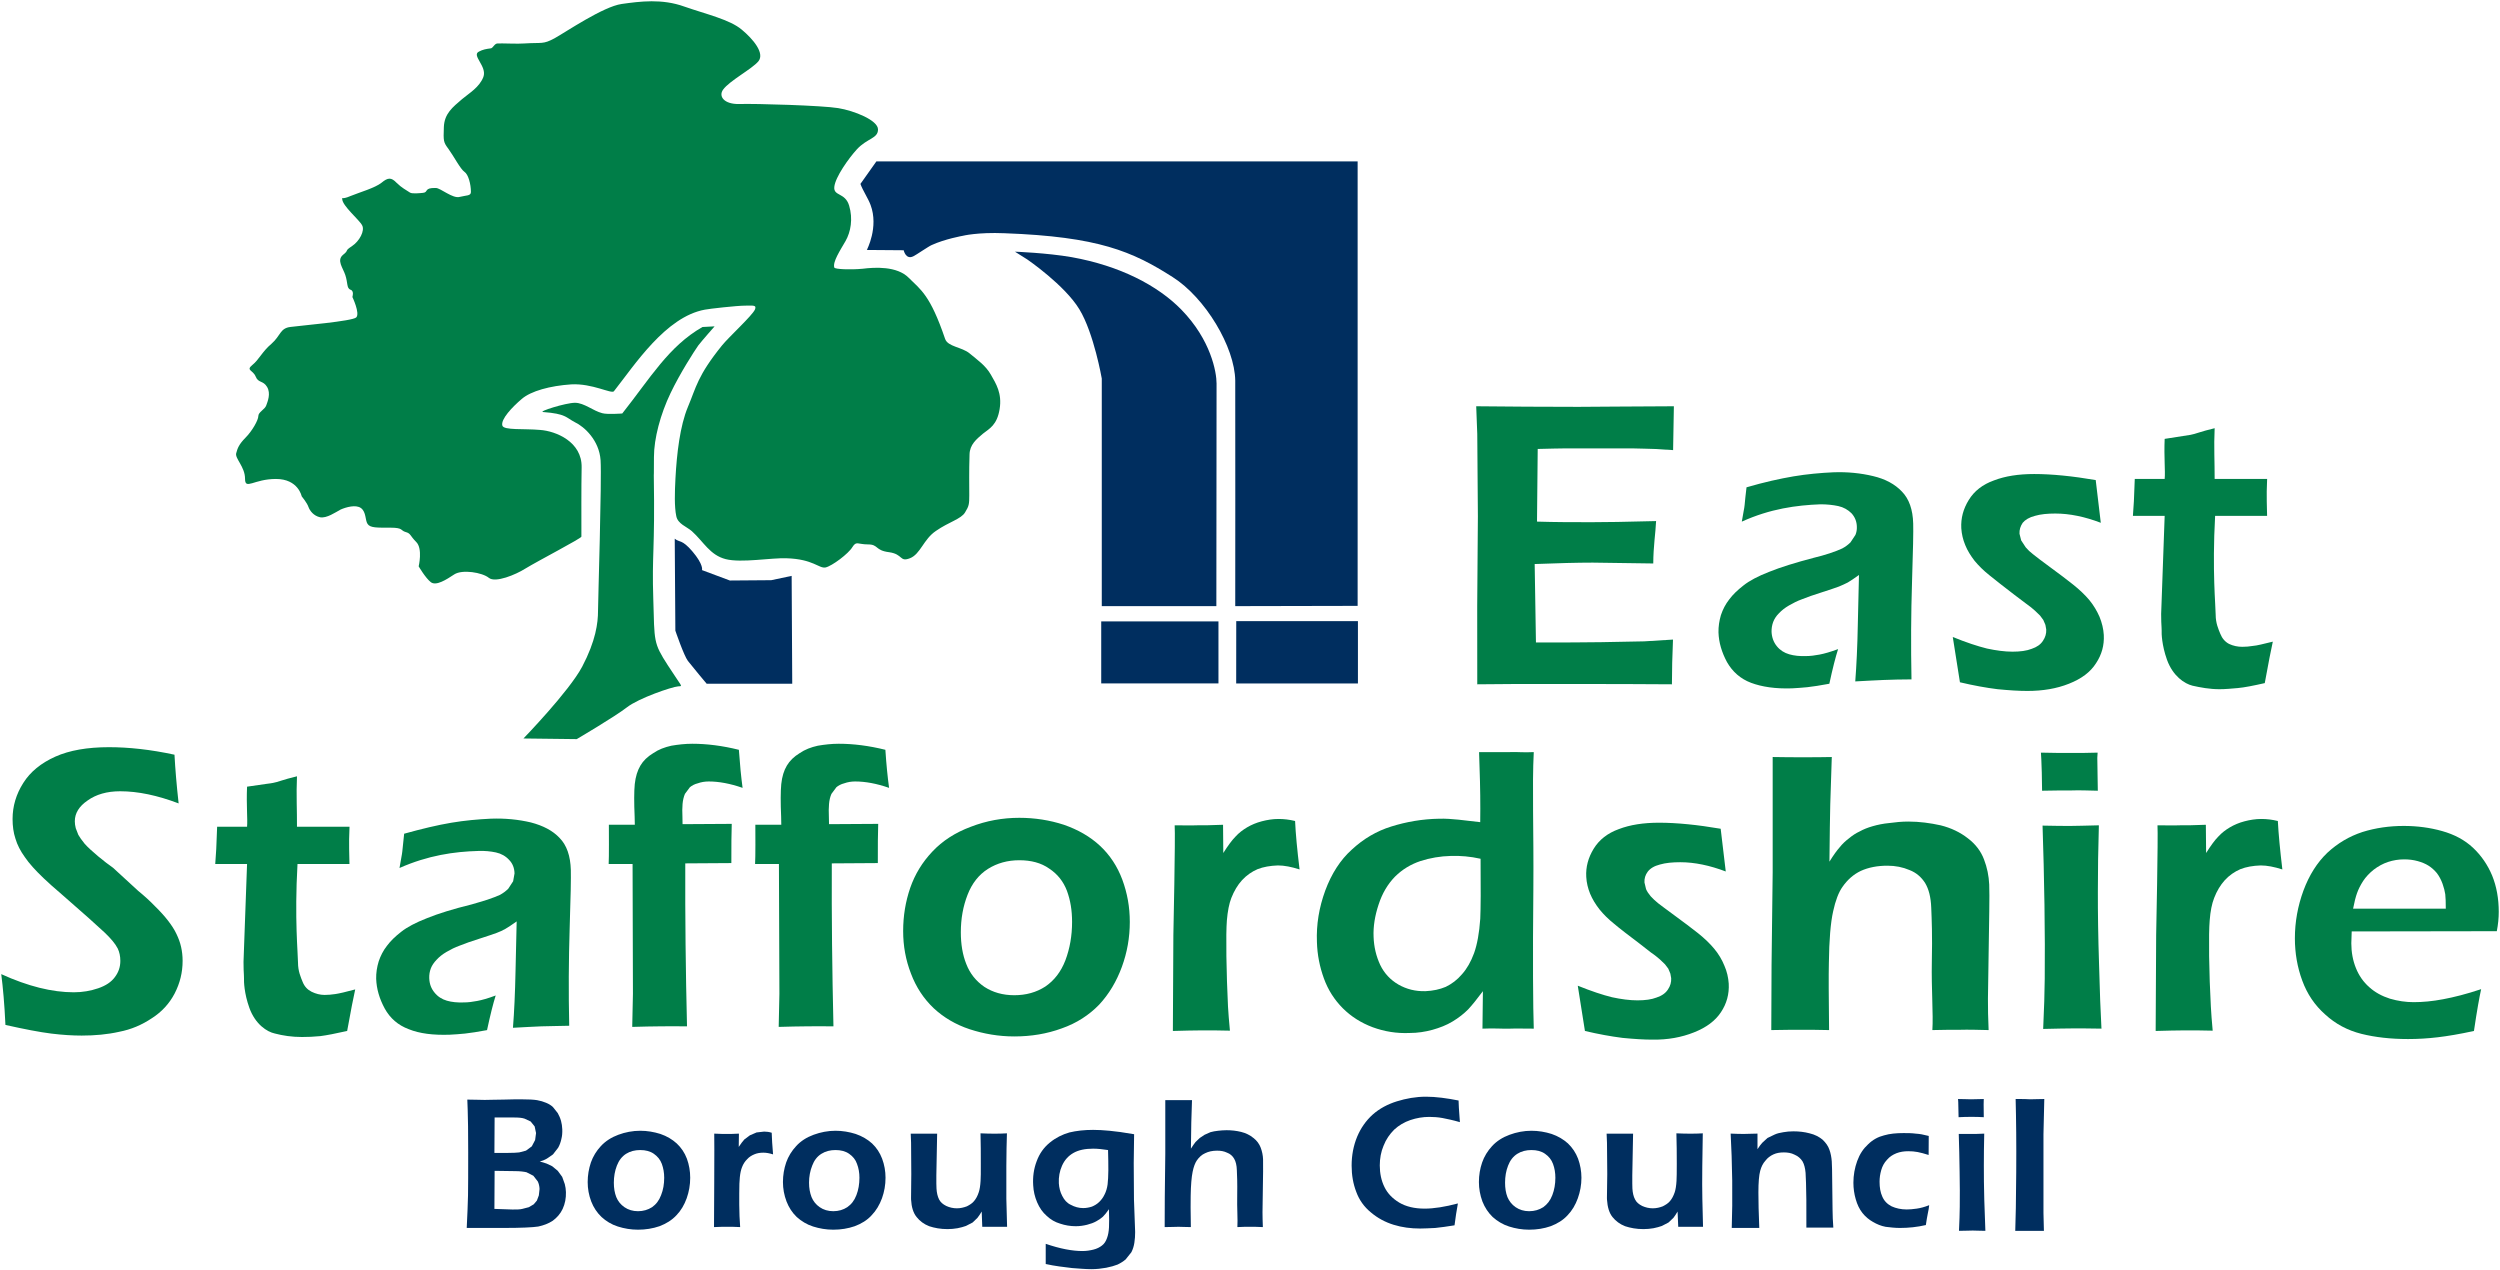
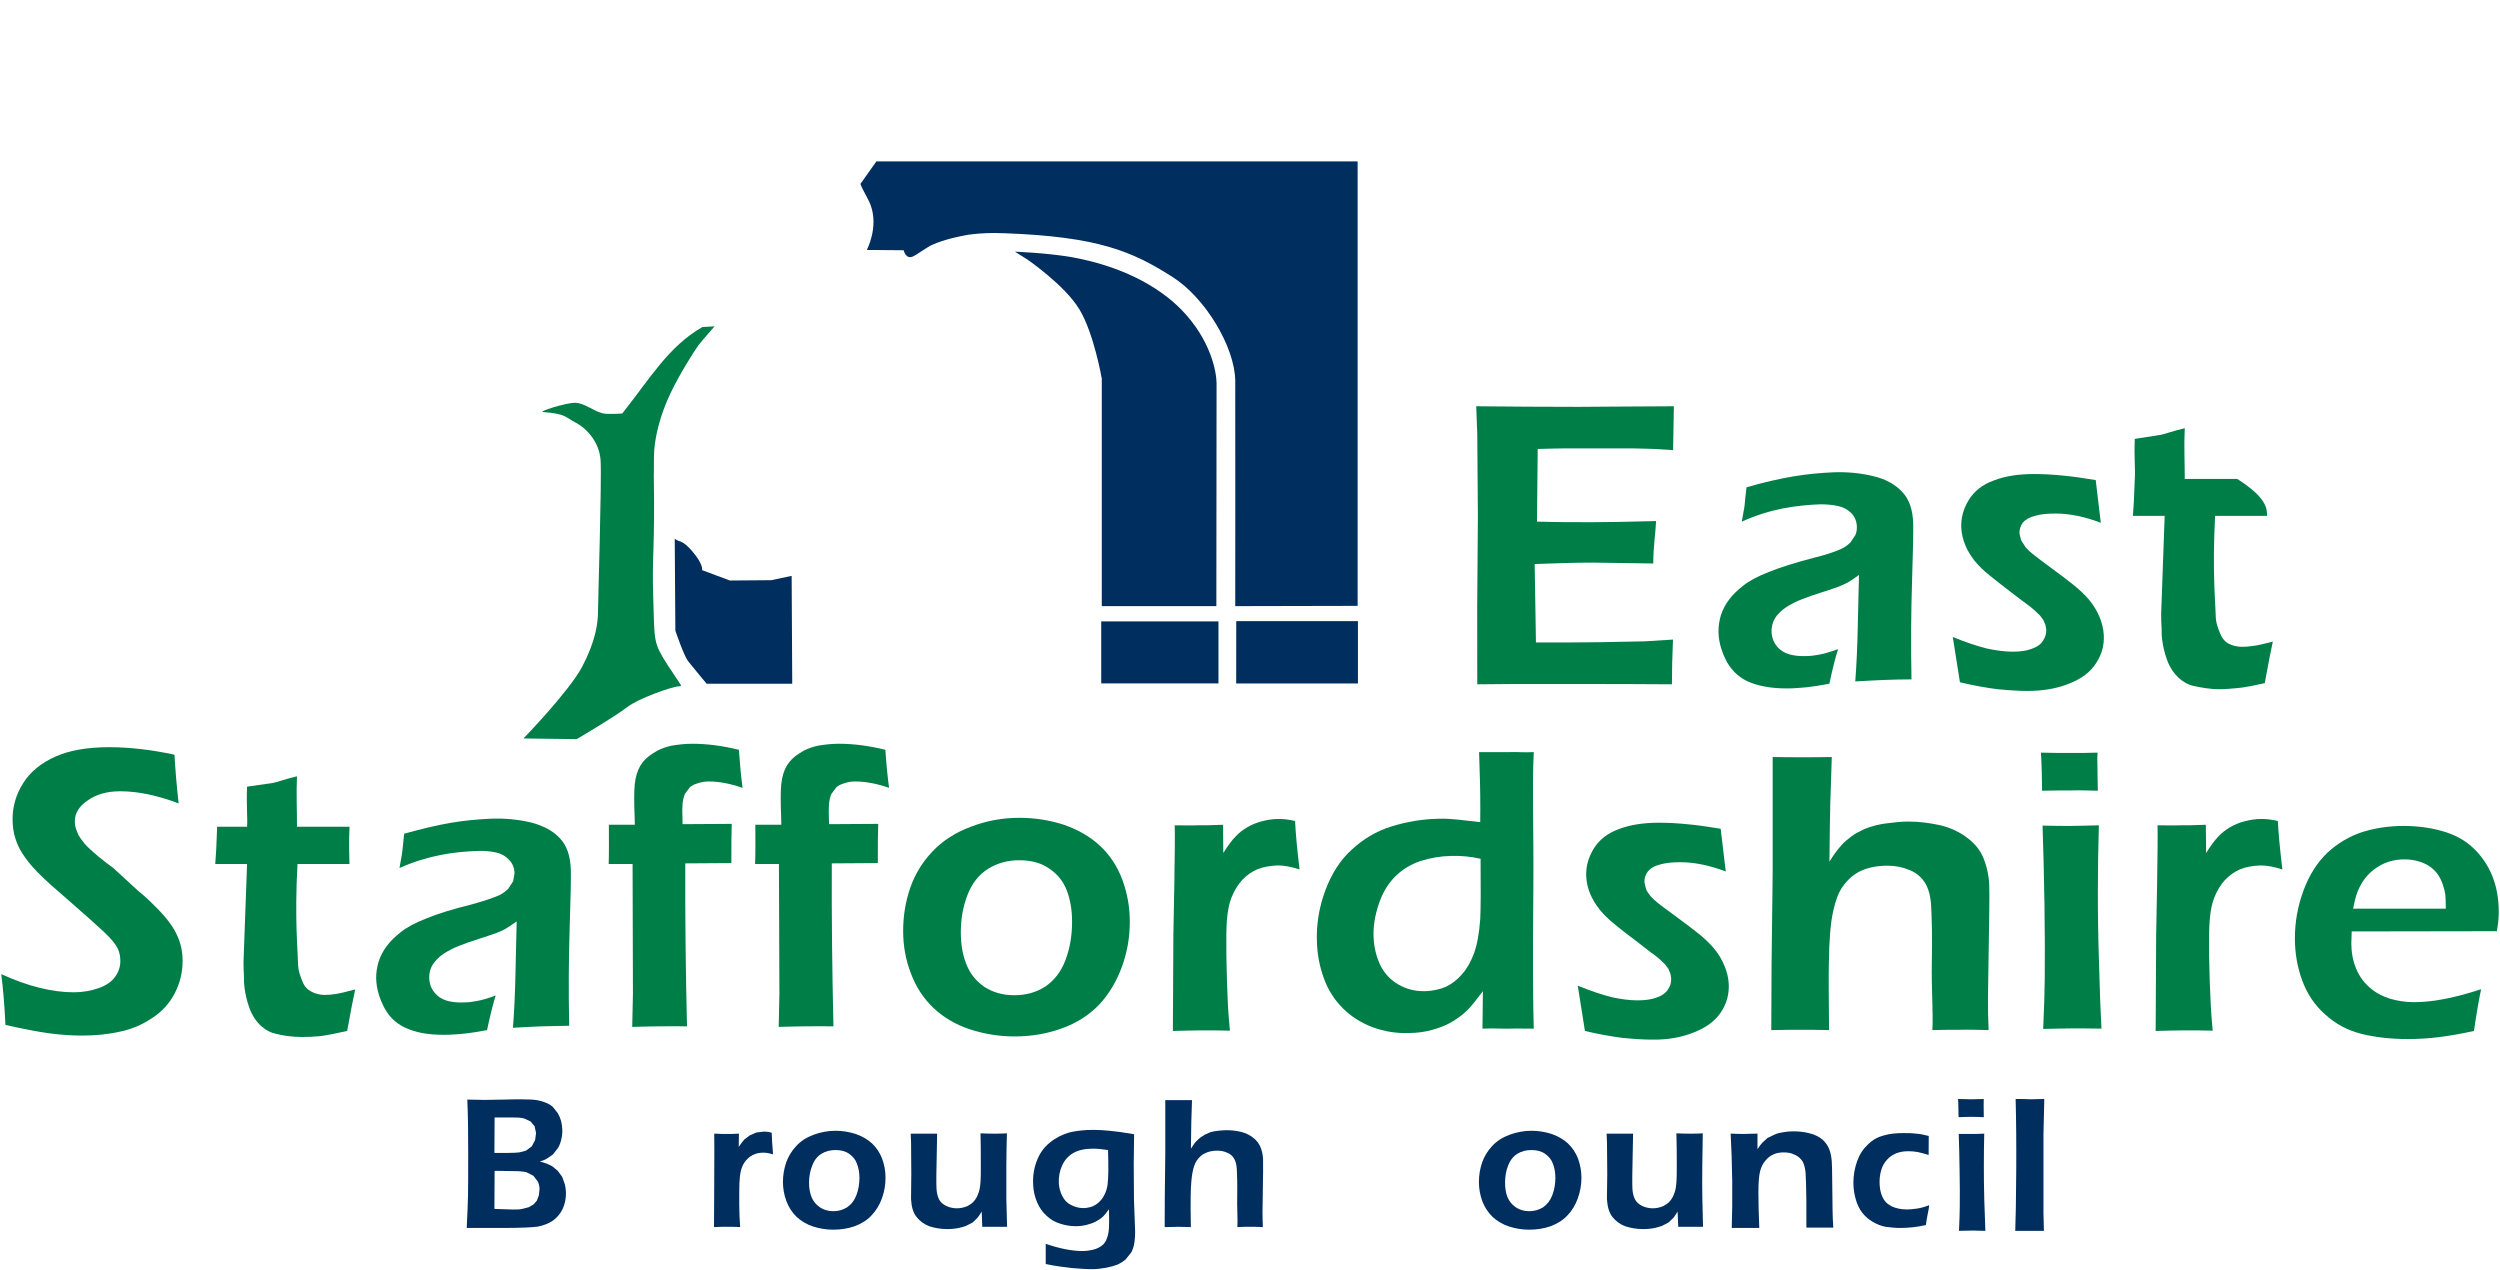
<svg xmlns="http://www.w3.org/2000/svg" width="1000" height="508.168" id="svg2" version="1.1">
  <defs id="defs4">
    <clipPath id="clipPath3085">
      <path d="m 617.631,477.167 181.417,0 0,75.588 -181.417,0 0,-75.588 z" id="path3087" />
    </clipPath>
    <clipPath id="clipPath4400">
      <path d="m 523.58,257.08 50.4,0 0,-50.4 -50.4,0 0,50.4 z" id="path4402" />
    </clipPath>
  </defs>
  <g id="layer1" transform="translate(-863.575,1062.518)">
    <g id="g8723" transform="matrix(11.794,0,0,-11.794,1454.482,-788.796)">
      <path d="M 0,0 -0.002,2.642 0.021,5.702 0,8.49 -0.036,9.43 C 1.073,9.419 2.228,9.41 3.432,9.41 L 4.72,9.419 6.668,9.43 6.642,7.943 6.003,7.982 C 5.827,7.991 5.584,7.991 5.276,8.001 l -0.949,0 -1.357,0 C 2.768,8.001 2.461,7.991 2.05,7.982 L 2.026,5.518 c 0.616,-0.02 1.235,-0.02 1.861,-0.02 0.428,0 1.156,0.01 2.178,0.038 C 6.046,5.116 5.972,4.685 5.969,4.098 4.775,4.118 4.091,4.127 3.916,4.127 3.389,4.127 2.732,4.109 1.947,4.079 l 0.043,-2.66 0.74,0 c 0.217,0 0.71,0 1.48,0.01 l 1.454,0.028 0.974,0.06 C 6.615,0.978 6.602,0.469 6.602,0 5.436,0.01 4.387,0.01 3.449,0.01 l -2.21,0 L 0,0 z" style="fill:#007e48;fill-opacity:1;fill-rule:nonzero;stroke:none" id="path8725" />
    </g>
    <g id="g8727" transform="matrix(11.794,0,0,-11.794,865.75,-652.545)">
      <path d="M 0,0 C -0.033,0.706 -0.084,1.273 -0.142,1.723 0.759,1.312 1.582,1.107 2.319,1.107 c 0.297,0 0.572,0.049 0.829,0.137 0.255,0.087 0.444,0.213 0.566,0.381 0.124,0.166 0.183,0.343 0.183,0.549 0,0.155 -0.029,0.292 -0.088,0.418 C 3.723,2.759 3.572,2.935 3.367,3.131 3.108,3.375 2.636,3.795 1.961,4.383 1.639,4.657 1.413,4.863 1.291,4.98 1.015,5.244 0.802,5.479 0.658,5.692 0.509,5.898 0.403,6.103 0.339,6.319 0.27,6.525 0.242,6.749 0.242,6.985 c 0,0.43 0.12,0.841 0.364,1.223 0.24,0.381 0.603,0.674 1.085,0.891 0.48,0.215 1.088,0.321 1.82,0.321 0.659,0 1.4,-0.077 2.222,-0.255 C 5.759,8.686 5.804,8.139 5.874,7.513 5.154,7.786 4.496,7.925 3.891,7.925 3.44,7.925 3.073,7.817 2.785,7.611 2.498,7.415 2.353,7.181 2.353,6.907 2.353,6.827 2.364,6.76 2.385,6.672 L 2.472,6.447 C 2.514,6.37 2.586,6.271 2.688,6.143 2.792,6.027 2.941,5.89 3.138,5.724 3.337,5.558 3.505,5.431 3.648,5.331 L 4.5,4.549 C 4.714,4.374 4.909,4.197 5.077,4.021 5.247,3.855 5.397,3.689 5.518,3.532 5.639,3.375 5.733,3.229 5.802,3.082 5.872,2.935 5.923,2.799 5.958,2.642 5.991,2.496 6.009,2.339 6.009,2.174 6.009,1.78 5.92,1.419 5.739,1.067 5.56,0.724 5.301,0.441 4.963,0.226 4.626,0 4.259,-0.156 3.857,-0.233 3.456,-0.323 3.031,-0.361 2.585,-0.361 c -0.297,0 -0.642,0.02 -1.033,0.068 C 1.16,-0.244 0.642,-0.144 0,0" style="fill:#007e48;fill-opacity:1;fill-rule:nonzero;stroke:none" id="path8729" />
    </g>
    <g id="g8731" transform="matrix(11.794,0,0,-11.794,1005.658,-666.751)">
      <path d="m 0,0 c -0.059,-0.254 -0.148,-0.724 -0.273,-1.409 -0.387,-0.087 -0.691,-0.147 -0.911,-0.175 -0.222,-0.022 -0.429,-0.03 -0.624,-0.03 -0.339,0 -0.648,0.047 -0.916,0.118 -0.27,0.057 -0.664,0.313 -0.865,0.868 -0.18,0.501 -0.187,0.902 -0.183,1.009 0.005,0.099 -0.036,0.361 -0.003,0.919 l 0.107,2.954 -1.079,0 c 0.025,0.283 0.044,0.646 0.064,1.263 l 1.015,0 c 0.024,0.263 -0.028,0.724 0,1.359 l 0.877,0.127 c 0.169,0.028 0.325,0.108 0.816,0.225 -0.028,-0.616 0.004,-1.174 0,-1.711 l 1.782,0 C -0.224,4.89 -0.195,4.527 -0.195,4.254 l -1.762,0 C -2.062,2.386 -1.94,1.202 -1.94,0.91 c 0,-0.295 0.095,-0.5 0.158,-0.657 0.062,-0.156 0.165,-0.263 0.302,-0.332 0.14,-0.068 0.285,-0.108 0.443,-0.108 0.117,0 0.238,0.011 0.365,0.03 C -0.546,-0.138 -0.321,-0.088 0,0" style="fill:#007e48;fill-opacity:1;fill-rule:nonzero;stroke:none" id="path8733" />
    </g>
    <g id="g8735" transform="matrix(11.794,0,0,-11.794,1023.373,-715.316)">
      <path d="M 0,0 C 0.053,0.323 0.083,0.44 0.096,0.567 0.106,0.694 0.128,0.9 0.158,1.163 0.76,1.33 1.291,1.457 1.755,1.535 2.217,1.613 2.662,1.652 3.096,1.673 3.586,1.691 4.037,1.644 4.454,1.546 4.866,1.438 5.195,1.271 5.432,1.017 5.672,0.772 5.798,0.41 5.811,-0.069 5.818,-0.323 5.807,-0.987 5.771,-2.055 5.738,-3.12 5.731,-4.216 5.756,-5.35 5.413,-5.36 5.098,-5.36 4.809,-5.37 4.537,-5.379 4.214,-5.401 3.848,-5.419 c 0.044,0.547 0.072,1.184 0.087,1.907 l 0.039,1.701 C 3.807,-1.927 3.681,-2.016 3.592,-2.064 3.503,-2.113 3.407,-2.162 3.296,-2.201 3.187,-2.24 2.994,-2.308 2.713,-2.397 2.434,-2.485 2.213,-2.563 2.046,-2.631 1.879,-2.69 1.729,-2.768 1.595,-2.846 1.46,-2.925 1.348,-3.013 1.258,-3.112 1.165,-3.209 1.101,-3.306 1.063,-3.404 1.023,-3.512 1.005,-3.619 1.009,-3.737 1.016,-3.933 1.076,-4.089 1.188,-4.225 1.299,-4.363 1.44,-4.451 1.606,-4.5 c 0.166,-0.048 0.359,-0.068 0.58,-0.059 0.143,0 0.291,0.02 0.449,0.05 0.157,0.029 0.367,0.087 0.628,0.186 C 3.179,-4.588 3.08,-4.979 2.969,-5.498 2.658,-5.557 2.408,-5.594 2.222,-5.615 2.035,-5.634 1.862,-5.646 1.701,-5.654 1.142,-5.673 0.679,-5.615 0.315,-5.467 c -0.365,0.136 -0.634,0.371 -0.817,0.703 -0.18,0.333 -0.277,0.666 -0.289,1.008 -0.004,0.195 0.025,0.391 0.085,0.587 0.061,0.185 0.155,0.371 0.279,0.528 0.123,0.166 0.285,0.323 0.487,0.479 0.198,0.157 0.49,0.311 0.871,0.46 0.384,0.156 0.89,0.313 1.523,0.469 0.166,0.05 0.342,0.098 0.521,0.156 0.183,0.059 0.325,0.119 0.434,0.166 0.109,0.06 0.199,0.129 0.278,0.206 l 0.167,0.255 0.047,0.264 C 3.898,0 3.835,0.156 3.719,0.274 3.603,0.401 3.451,0.489 3.27,0.528 3.087,0.567 2.888,0.587 2.67,0.578 1.857,0.556 0.966,0.429 0,0" style="fill:#007e48;fill-opacity:1;fill-rule:nonzero;stroke:none" id="path8737" />
    </g>
    <g id="g8739" transform="matrix(11.794,0,0,-11.794,1560.296,-853.863)">
      <path d="M 0,0 C 0.051,0.323 0.085,0.44 0.096,0.567 0.107,0.705 0.129,0.9 0.16,1.164 0.762,1.34 1.293,1.457 1.756,1.536 2.219,1.613 2.664,1.653 3.097,1.673 3.588,1.692 4.039,1.644 4.451,1.545 4.866,1.448 5.194,1.271 5.432,1.018 5.672,0.772 5.801,0.411 5.813,-0.069 5.821,-0.323 5.808,-0.987 5.773,-2.054 5.739,-3.119 5.733,-4.215 5.755,-5.35 5.412,-5.35 5.099,-5.36 4.811,-5.37 4.537,-5.379 4.214,-5.401 3.848,-5.419 c 0.042,0.548 0.073,1.194 0.086,1.907 l 0.04,1.703 C 3.807,-1.927 3.682,-2.015 3.594,-2.064 3.505,-2.113 3.405,-2.152 3.295,-2.201 3.187,-2.24 2.995,-2.308 2.714,-2.397 2.434,-2.485 2.215,-2.562 2.047,-2.63 1.879,-2.69 1.731,-2.768 1.595,-2.846 1.459,-2.925 1.349,-3.013 1.257,-3.111 1.167,-3.199 1.101,-3.306 1.064,-3.403 1.024,-3.512 1.007,-3.619 1.009,-3.737 c 0.008,-0.185 0.068,-0.352 0.179,-0.488 0.111,-0.138 0.254,-0.226 0.42,-0.274 0.164,-0.048 0.359,-0.069 0.579,-0.06 0.143,0 0.29,0.021 0.447,0.05 C 2.792,-4.48 3,-4.421 3.266,-4.323 3.181,-4.587 3.08,-4.979 2.969,-5.498 2.66,-5.556 2.408,-5.594 2.222,-5.615 2.035,-5.634 1.863,-5.645 1.702,-5.654 c -0.56,-0.019 -1.021,0.05 -1.387,0.187 -0.363,0.136 -0.633,0.38 -0.817,0.703 -0.179,0.332 -0.278,0.667 -0.289,1.008 -0.004,0.196 0.026,0.392 0.083,0.587 0.066,0.196 0.157,0.371 0.28,0.528 0.122,0.166 0.287,0.323 0.488,0.479 0.198,0.157 0.49,0.313 0.87,0.46 0.385,0.156 0.892,0.313 1.524,0.479 0.168,0.04 0.341,0.088 0.522,0.147 0.181,0.058 0.325,0.118 0.43,0.166 0.111,0.059 0.201,0.128 0.279,0.205 L 3.854,-0.45 C 3.89,-0.361 3.906,-0.274 3.902,-0.176 3.899,0 3.838,0.156 3.72,0.284 3.603,0.401 3.451,0.489 3.272,0.528 3.086,0.567 2.887,0.588 2.671,0.588 1.859,0.557 0.968,0.44 0,0" style="fill:#007e48;fill-opacity:1;fill-rule:nonzero;stroke:none" id="path8741" />
    </g>
    <g id="g8743" transform="matrix(11.794,0,0,-11.794,1116.466,-651.757)">
      <path d="m 0,0 0.024,1.123 -0.012,4.402 -0.811,0 c 0.007,0.128 0.009,0.353 0.009,0.656 0,0.313 0,0.528 -0.002,0.675 l 0.88,0 L 0.082,7.13 C 0.061,7.609 0.061,7.979 0.086,8.235 0.114,8.49 0.178,8.695 0.277,8.862 0.374,9.027 0.517,9.165 0.707,9.281 0.894,9.41 1.1,9.486 1.329,9.537 1.556,9.575 1.791,9.603 2.035,9.603 2.53,9.603 3.057,9.537 3.617,9.398 3.652,8.891 3.694,8.469 3.743,8.107 3.319,8.255 2.935,8.324 2.594,8.324 2.462,8.324 2.336,8.302 2.228,8.263 2.113,8.235 2.026,8.186 1.956,8.129 L 1.788,7.903 C 1.746,7.805 1.718,7.687 1.707,7.56 1.697,7.434 1.694,7.286 1.703,7.12 L 1.707,6.876 3.375,6.886 C 3.364,6.572 3.361,6.132 3.362,5.556 L 1.799,5.546 C 1.793,3.745 1.812,1.896 1.858,0.019 c -0.394,0 -0.707,0.008 -0.937,0 C 0.685,0.019 0.376,0.01 0,0" style="fill:#007e48;fill-opacity:1;fill-rule:nonzero;stroke:none" id="path8745" />
    </g>
    <g id="g8747" transform="matrix(11.794,0,0,-11.794,1175.053,-651.757)">
      <path d="m 0,0 0.024,1.123 -0.016,4.402 -0.809,0 c 0.007,0.128 0.011,0.353 0.011,0.656 0.002,0.313 0,0.528 -0.002,0.675 l 0.88,0 -0.005,0.274 c -0.021,0.479 -0.02,0.849 0.004,1.105 0.027,0.255 0.09,0.46 0.19,0.627 0.098,0.165 0.24,0.303 0.429,0.419 0.188,0.129 0.393,0.205 0.623,0.256 0.227,0.038 0.464,0.066 0.707,0.066 0.496,0 1.021,-0.066 1.582,-0.205 C 3.652,8.891 3.694,8.469 3.744,8.107 3.319,8.255 2.935,8.324 2.593,8.324 2.459,8.324 2.337,8.302 2.227,8.263 2.116,8.235 2.024,8.186 1.957,8.129 L 1.789,7.903 C 1.745,7.805 1.718,7.687 1.707,7.56 1.696,7.434 1.694,7.286 1.702,7.12 L 1.707,6.876 3.375,6.886 C 3.366,6.572 3.358,6.132 3.362,5.556 L 1.801,5.546 C 1.793,3.745 1.813,1.896 1.857,0.019 c -0.393,0 -0.704,0.008 -0.936,0 C 0.684,0.019 0.375,0.01 0,0" style="fill:#007e48;fill-opacity:1;fill-rule:nonzero;stroke:none" id="path8749" />
    </g>
    <g id="g8751" transform="matrix(11.794,0,0,-11.794,1251.905,-731.808)">
      <path d="m 0,0 c -0.529,-0.196 -0.965,-0.48 -1.303,-0.84 -0.343,-0.362 -0.593,-0.773 -0.753,-1.234 -0.16,-0.469 -0.239,-0.949 -0.239,-1.467 0,-0.499 0.086,-0.978 0.265,-1.438 0.172,-0.459 0.431,-0.851 0.77,-1.174 0.335,-0.312 0.743,-0.556 1.222,-0.714 0.477,-0.156 0.981,-0.244 1.511,-0.244 0.572,0 1.108,0.088 1.613,0.274 0.503,0.176 0.923,0.45 1.265,0.802 0.337,0.362 0.592,0.793 0.772,1.283 0.179,0.488 0.269,0.996 0.269,1.524 0,0.509 -0.085,0.978 -0.255,1.438 C 4.968,-1.34 4.716,-0.957 4.381,-0.645 4.044,-0.332 3.635,-0.098 3.153,0.069 2.673,0.225 2.171,0.304 1.644,0.304 1.076,0.304 0.529,0.205 0,0 m 2.66,-1.419 c 0.281,-0.185 0.481,-0.439 0.6,-0.753 0.118,-0.322 0.174,-0.663 0.174,-1.056 0,-0.469 -0.076,-0.899 -0.226,-1.3 C 3.057,-4.92 2.827,-5.214 2.526,-5.419 2.223,-5.615 1.872,-5.713 1.473,-5.713 c -0.391,0 -0.728,0.098 -1.014,0.284 -0.284,0.196 -0.488,0.45 -0.613,0.774 -0.126,0.314 -0.185,0.675 -0.185,1.075 0,0.461 0.075,0.88 0.228,1.273 0.151,0.39 0.383,0.683 0.693,0.879 0.311,0.195 0.665,0.293 1.062,0.293 0.399,0 0.74,-0.088 1.016,-0.284" style="fill:#007e48;fill-opacity:1;fill-rule:nonzero;stroke:none" id="path8753" />
    </g>
    <g id="g8755" transform="matrix(11.794,0,0,-11.794,1110.901,-608.609)">
-       <path d="m 0,0 c -0.238,-0.088 -0.435,-0.216 -0.591,-0.383 -0.154,-0.166 -0.266,-0.351 -0.339,-0.557 -0.071,-0.215 -0.109,-0.429 -0.109,-0.665 0,-0.225 0.039,-0.441 0.12,-0.656 0.079,-0.205 0.197,-0.381 0.35,-0.528 0.15,-0.137 0.336,-0.254 0.552,-0.322 0.215,-0.069 0.445,-0.108 0.685,-0.108 0.255,0 0.5,0.039 0.729,0.118 0.228,0.087 0.418,0.204 0.574,0.371 0.152,0.156 0.267,0.353 0.348,0.577 0.079,0.226 0.119,0.451 0.119,0.696 0,0.223 -0.037,0.439 -0.112,0.645 C 2.249,-0.607 2.135,-0.44 1.982,-0.295 1.829,-0.156 1.648,-0.048 1.427,0.028 1.208,0.097 0.982,0.136 0.744,0.136 0.487,0.136 0.237,0.088 0,0 m 1.205,-0.645 c 0.126,-0.089 0.216,-0.196 0.271,-0.343 0.053,-0.147 0.08,-0.303 0.08,-0.469 0,-0.217 -0.034,-0.412 -0.105,-0.589 -0.069,-0.185 -0.17,-0.313 -0.307,-0.41 -0.138,-0.088 -0.297,-0.136 -0.476,-0.136 -0.179,0 -0.332,0.048 -0.46,0.136 -0.128,0.088 -0.222,0.206 -0.277,0.342 -0.057,0.147 -0.083,0.304 -0.083,0.489 0,0.206 0.034,0.401 0.103,0.578 0.067,0.176 0.173,0.313 0.313,0.402 0.14,0.088 0.3,0.127 0.48,0.127 0.179,0 0.335,-0.039 0.461,-0.127" style="fill:#002e5f;fill-opacity:1;fill-rule:nonzero;stroke:none" id="path8757" />
-     </g>
+       </g>
    <g id="g8759" transform="matrix(11.794,0,0,-11.794,1189.008,-608.609)">
      <path d="m 0,0 c -0.24,-0.088 -0.437,-0.216 -0.59,-0.383 -0.154,-0.166 -0.267,-0.351 -0.34,-0.557 -0.072,-0.215 -0.109,-0.429 -0.109,-0.665 0,-0.225 0.04,-0.441 0.121,-0.656 0.079,-0.205 0.194,-0.381 0.347,-0.528 0.153,-0.137 0.338,-0.254 0.554,-0.322 0.217,-0.069 0.444,-0.108 0.685,-0.108 0.257,0 0.5,0.039 0.728,0.118 0.231,0.087 0.421,0.204 0.573,0.371 0.151,0.156 0.269,0.353 0.351,0.577 0.08,0.226 0.12,0.451 0.12,0.696 0,0.223 -0.038,0.439 -0.115,0.645 C 2.248,-0.607 2.135,-0.44 1.984,-0.295 1.831,-0.156 1.647,-0.048 1.427,0.028 1.21,0.097 0.98,0.136 0.743,0.136 0.487,0.136 0.239,0.088 0,0 M 1.206,-0.645 C 1.332,-0.734 1.423,-0.841 1.473,-0.988 1.529,-1.135 1.555,-1.291 1.555,-1.457 1.555,-1.674 1.521,-1.869 1.453,-2.046 1.382,-2.231 1.282,-2.359 1.142,-2.456 1.008,-2.544 0.849,-2.592 0.668,-2.592 c -0.179,0 -0.332,0.048 -0.46,0.136 -0.128,0.088 -0.221,0.206 -0.277,0.342 -0.056,0.147 -0.085,0.304 -0.085,0.489 0,0.206 0.036,0.401 0.107,0.578 0.065,0.176 0.169,0.313 0.313,0.402 0.14,0.088 0.3,0.127 0.477,0.127 0.182,0 0.336,-0.039 0.463,-0.127" style="fill:#002e5f;fill-opacity:1;fill-rule:nonzero;stroke:none" id="path8761" />
    </g>
    <g id="g8763" transform="matrix(11.794,0,0,-11.794,1332.724,-650.133)">
      <path d="m 0,0 0.017,3.257 c 0,0 0.072,3.356 0.044,3.718 0.42,0 0.536,-0.01 0.735,0 0.225,0 0.531,0 0.906,0.018 L 1.71,6.035 C 1.87,6.29 2.008,6.475 2.124,6.592 2.24,6.72 2.371,6.818 2.518,6.906 2.666,6.993 2.832,7.063 3.016,7.111 3.199,7.159 3.387,7.19 3.583,7.19 3.763,7.19 3.952,7.169 4.145,7.121 4.164,6.691 4.216,6.142 4.297,5.478 4.024,5.565 3.781,5.614 3.563,5.614 3.301,5.605 3.07,5.565 2.871,5.487 2.674,5.401 2.501,5.281 2.347,5.116 2.195,4.95 2.075,4.745 1.982,4.509 1.906,4.313 1.858,4.059 1.832,3.756 1.813,3.513 1.807,3.111 1.815,2.534 1.824,1.957 1.842,1.389 1.87,0.823 1.882,0.606 1.904,0.343 1.935,0.01 1.592,0.02 1.281,0.02 0.999,0.02 0.719,0.02 0.388,0.01 0,0" style="fill:#007e48;fill-opacity:1;fill-rule:nonzero;stroke:none" id="path8765" />
    </g>
    <g id="g8767" transform="matrix(11.794,0,0,-11.794,1725.84,-650.133)">
      <path d="m 0,0 0.017,3.257 c 0,0 0.07,3.356 0.045,3.718 0.416,0 0.536,-0.01 0.733,0 0.227,0 0.53,0 0.907,0.018 L 1.711,6.035 C 1.872,6.29 2.007,6.475 2.124,6.592 2.241,6.72 2.37,6.818 2.518,6.906 2.666,6.993 2.831,7.063 3.015,7.111 3.198,7.159 3.387,7.19 3.584,7.19 3.763,7.19 3.951,7.169 4.144,7.121 4.166,6.691 4.218,6.142 4.297,5.478 4.025,5.565 3.78,5.614 3.56,5.614 3.3,5.605 3.069,5.565 2.872,5.487 2.675,5.401 2.5,5.281 2.347,5.116 2.196,4.95 2.073,4.745 1.983,4.509 1.906,4.313 1.856,4.059 1.833,3.756 1.812,3.513 1.806,3.111 1.813,2.534 1.822,1.957 1.841,1.389 1.872,0.823 1.883,0.606 1.904,0.343 1.934,0.01 1.594,0.02 1.279,0.02 0.997,0.02 0.718,0.02 0.387,0.01 0,0" style="fill:#007e48;fill-opacity:1;fill-rule:nonzero;stroke:none" id="path8769" />
    </g>
    <g id="g8771" transform="matrix(11.794,0,0,-11.794,1476.917,-706.881)">
      <path d="m 0,0 c 0.016,1.986 -0.046,3.493 0.014,4.646 -0.373,-0.019 -0.52,0.011 -0.817,0 l -1.038,0 0.016,-0.517 C -1.801,3.484 -1.794,2.857 -1.802,2.27 -2.336,2.329 -2.767,2.397 -3.187,2.387 -3.771,2.378 -4.314,2.28 -4.817,2.123 -5.32,1.968 -5.766,1.702 -6.156,1.34 -6.548,0.989 -6.847,0.518 -7.057,-0.047 -7.268,-0.625 -7.364,-1.201 -7.34,-1.799 c 0.012,-0.429 0.094,-0.84 0.237,-1.233 0.142,-0.392 0.357,-0.724 0.639,-1.008 0.283,-0.283 0.621,-0.497 1.015,-0.645 0.396,-0.145 0.812,-0.215 1.255,-0.195 0.266,0 0.526,0.04 0.771,0.107 0.246,0.069 0.477,0.157 0.685,0.284 0.21,0.126 0.385,0.266 0.528,0.41 0.137,0.147 0.302,0.353 0.499,0.617 l -0.015,-1.271 c 0.405,0.02 0.699,-0.01 0.929,0 0.219,0.009 0.438,0 0.811,0 C -0.01,-4.04 -0.024,-2.377 0,0 m -1.801,-1.007 c -0.033,-0.48 -0.104,-0.87 -0.209,-1.164 -0.108,-0.294 -0.243,-0.529 -0.407,-0.713 -0.165,-0.195 -0.351,-0.333 -0.555,-0.432 -0.205,-0.086 -0.433,-0.135 -0.688,-0.146 -0.336,-0.01 -0.644,0.068 -0.917,0.225 -0.272,0.158 -0.481,0.382 -0.617,0.665 -0.137,0.294 -0.213,0.607 -0.225,0.959 -0.014,0.343 0.043,0.704 0.169,1.085 0.124,0.384 0.309,0.695 0.558,0.951 0.246,0.244 0.535,0.418 0.862,0.528 0.327,0.105 0.676,0.166 1.038,0.174 0.316,0.01 0.654,-0.018 1.002,-0.096 0.009,-0.999 0.005,-1.683 -0.011,-2.036" style="fill:#007e48;fill-opacity:1;fill-rule:nonzero;stroke:none" id="path8773" />
    </g>
    <g id="g8775" transform="matrix(11.794,0,0,-11.794,1497.548,-650.133)">
      <path d="M 0,0 -0.243,1.535 C 0.213,1.351 0.601,1.222 0.917,1.144 1.23,1.077 1.518,1.038 1.779,1.038 c 0.262,0 0.48,0.029 0.651,0.096 0.18,0.06 0.305,0.148 0.386,0.274 0.081,0.119 0.116,0.245 0.109,0.382 L 2.897,1.946 2.827,2.113 2.715,2.261 2.544,2.425 C 2.474,2.485 2.37,2.574 2.239,2.661 L 1.852,2.963 C 1.478,3.247 1.193,3.462 0.997,3.629 0.8,3.785 0.633,3.952 0.498,4.118 0.359,4.295 0.253,4.47 0.175,4.656 0.101,4.841 0.055,5.029 0.045,5.224 0.025,5.557 0.111,5.879 0.297,6.181 0.484,6.486 0.769,6.709 1.149,6.846 1.532,6.993 1.987,7.063 2.513,7.063 3.115,7.063 3.81,6.993 4.604,6.858 L 4.776,5.409 C 4.236,5.614 3.721,5.723 3.232,5.723 2.968,5.723 2.737,5.701 2.543,5.645 2.346,5.595 2.21,5.508 2.129,5.401 2.048,5.291 2.012,5.173 2.019,5.037 L 2.073,4.811 C 2.104,4.734 2.157,4.656 2.231,4.567 2.302,4.49 2.385,4.411 2.48,4.334 2.571,4.265 2.764,4.118 3.06,3.902 3.354,3.688 3.611,3.492 3.836,3.316 4.056,3.14 4.24,2.963 4.385,2.788 4.532,2.612 4.648,2.417 4.731,2.211 4.817,2.016 4.863,1.81 4.877,1.605 4.896,1.252 4.808,0.928 4.613,0.636 4.42,0.343 4.116,0.117 3.698,-0.048 3.28,-0.215 2.81,-0.303 2.283,-0.294 2.01,-0.294 1.672,-0.274 1.275,-0.235 0.878,-0.185 0.453,-0.107 0,0" style="fill:#007e48;fill-opacity:1;fill-rule:nonzero;stroke:none" id="path8777" />
    </g>
    <g id="g8779" transform="matrix(11.794,0,0,-11.794,1647.55,-789.607)">
      <path d="M 0,0 -0.243,1.536 C 0.212,1.35 0.602,1.222 0.918,1.144 1.232,1.077 1.52,1.038 1.781,1.038 c 0.26,0 0.479,0.028 0.654,0.097 0.175,0.059 0.302,0.147 0.382,0.273 0.08,0.119 0.117,0.245 0.11,0.381 L 2.899,1.946 2.828,2.112 2.718,2.261 2.547,2.426 C 2.476,2.495 2.372,2.574 2.24,2.67 L 1.853,2.962 C 1.48,3.246 1.195,3.473 1.001,3.629 0.804,3.785 0.636,3.952 0.498,4.118 0.363,4.294 0.252,4.47 0.179,4.655 0.102,4.841 0.059,5.029 0.046,5.223 0.028,5.565 0.112,5.879 0.299,6.182 0.484,6.486 0.77,6.709 1.153,6.846 c 0.382,0.147 0.834,0.217 1.365,0.217 0.601,0 1.296,-0.07 2.087,-0.205 L 4.777,5.409 C 4.237,5.615 3.722,5.723 3.233,5.723 2.97,5.723 2.739,5.701 2.546,5.645 2.348,5.595 2.209,5.507 2.129,5.409 2.05,5.292 2.013,5.174 2.02,5.037 L 2.077,4.812 2.23,4.578 C 2.304,4.49 2.387,4.411 2.48,4.342 2.573,4.265 2.768,4.118 3.061,3.902 3.355,3.687 3.615,3.491 3.835,3.316 4.057,3.14 4.242,2.962 4.388,2.789 4.533,2.613 4.648,2.417 4.734,2.221 4.817,2.016 4.867,1.81 4.879,1.605 4.897,1.252 4.809,0.938 4.615,0.645 4.423,0.342 4.117,0.117 3.7,-0.048 3.283,-0.215 2.812,-0.294 2.286,-0.294 c -0.277,0 -0.612,0.02 -1.009,0.059 C 0.882,-0.186 0.454,-0.108 0,0" style="fill:#007e48;fill-opacity:1;fill-rule:nonzero;stroke:none" id="path8781" />
    </g>
    <g id="g8783" transform="matrix(11.794,0,0,-11.794,1572.09,-650.486)">
      <path d="m 0,0 0.009,2.2 0.038,3.159 0,3.902 C 0.45,9.253 0.786,9.253 1.054,9.253 c 0.349,0 0.683,0 0.998,0.008 L 2,7.648 C 1.99,7.247 1.981,6.601 1.972,5.712 2.111,5.937 2.225,6.093 2.32,6.2 2.413,6.317 2.518,6.415 2.636,6.504 2.752,6.601 2.873,6.68 2.999,6.738 3.123,6.807 3.27,6.867 3.44,6.915 c 0.169,0.049 0.357,0.088 0.563,0.107 0.211,0.029 0.426,0.05 0.644,0.05 0.379,0 0.745,-0.05 1.098,-0.128 C 6.097,6.856 6.404,6.71 6.667,6.504 6.926,6.309 7.111,6.064 7.214,5.789 7.32,5.516 7.377,5.232 7.391,4.938 7.399,4.743 7.399,4.44 7.393,4.028 L 7.348,1.065 C 7.344,0.762 7.355,0.4 7.371,0 7,0.01 6.673,0.018 6.39,0.01 6.081,0.01 5.855,0.01 5.463,0 5.498,0.537 5.427,1.388 5.445,2.308 5.465,3.227 5.441,3.756 5.425,4.147 5.412,4.508 5.341,4.782 5.217,4.988 5.093,5.184 4.916,5.341 4.687,5.428 4.459,5.526 4.208,5.575 3.942,5.575 3.594,5.575 3.295,5.516 3.037,5.399 2.787,5.28 2.581,5.096 2.417,4.86 2.283,4.675 2.177,4.391 2.098,4.028 2.012,3.648 1.962,3.06 1.953,2.27 1.943,1.887 1.947,1.124 1.96,0 1.601,0.01 1.29,0.01 1.032,0.01 0.784,0.01 0.442,0.01 0,0" style="fill:#007e48;fill-opacity:1;fill-rule:nonzero;stroke:none" id="path8785" />
    </g>
    <g id="g8787" transform="matrix(11.794,0,0,-11.794,1329.444,-571.681)">
      <path d="m 0,0 0.004,1.028 0.017,1.466 0,1.811 0.457,0 0.449,0 L 0.903,3.551 C 0.897,3.365 0.893,3.072 0.89,2.66 0.953,2.758 1.007,2.836 1.048,2.887 l 0.143,0.136 0.163,0.108 0.198,0.088 c 0.077,0.02 0.16,0.039 0.259,0.048 0.092,0.01 0.188,0.019 0.288,0.019 0.171,0 0.336,-0.019 0.495,-0.058 C 2.754,3.188 2.892,3.12 3.01,3.023 3.127,2.935 3.211,2.817 3.258,2.691 3.305,2.563 3.332,2.435 3.337,2.3 3.34,2.202 3.34,2.064 3.338,1.879 L 3.318,0.499 C 3.318,0.353 3.323,0.187 3.33,0 3.161,0.01 3.012,0.01 2.886,0.01 2.746,0.01 2.643,0.01 2.466,0 2.483,0.254 2.45,0.645 2.46,1.078 2.467,1.506 2.456,1.751 2.448,1.927 2.444,2.094 2.41,2.23 2.357,2.318 2.301,2.416 2.22,2.486 2.115,2.524 2.014,2.574 1.901,2.592 1.779,2.592 1.621,2.592 1.488,2.563 1.371,2.505 1.257,2.455 1.165,2.368 1.091,2.261 1.031,2.172 0.983,2.046 0.949,1.879 0.912,1.702 0.888,1.428 0.882,1.056 0.878,0.88 0.878,0.528 0.888,0 0.724,0 0.584,0.01 0.468,0.01 0.355,0.01 0.2,0 0,0" style="fill:#002e5f;fill-opacity:1;fill-rule:nonzero;stroke:none" id="path8789" />
    </g>
    <g id="g8791" transform="matrix(11.794,0,0,-11.794,1680.844,-650.944)">
      <path d="M 0,0 C 0.032,0.685 0.049,1.252 0.053,1.702 0.06,2.425 0.058,3.267 0.044,4.206 0.029,5.154 0.008,6.045 -0.021,6.896 0.405,6.885 0.726,6.885 0.937,6.885 1.133,6.885 1.451,6.896 1.889,6.906 1.865,6.112 1.855,5.37 1.855,4.655 1.853,3.942 1.865,3.12 1.895,2.2 1.919,1.281 1.947,0.547 1.977,0.01 1.579,0.018 1.262,0.018 1.021,0.018 0.798,0.018 0.456,0.01 0,0 M -0.037,8.079 C -0.042,8.538 -0.05,8.9 -0.063,9.144 L -0.076,9.371 C 0.325,9.36 0.647,9.36 0.894,9.36 c 0.345,0 0.657,0 0.953,0.011 C 1.834,9.261 1.833,9.135 1.839,8.989 L 1.853,8.079 C 1.52,8.088 1.211,8.098 0.932,8.088 c -0.282,0 -0.604,0 -0.969,-0.009" style="fill:#007e48;fill-opacity:1;fill-rule:nonzero;stroke:none" id="path8793" />
    </g>
    <g id="g8795" transform="matrix(11.794,0,0,-11.794,1647.171,-570.183)">
      <path d="M 0,0 C 0.016,0.323 0.023,0.587 0.026,0.812 0.03,1.154 0.03,1.555 0.021,2.005 0.016,2.456 0.004,2.886 -0.008,3.286 l 0.436,0 c 0.088,0 0.229,0 0.428,0.011 C 0.847,2.914 0.843,2.562 0.843,2.22 0.841,1.878 0.847,1.488 0.858,1.047 0.875,0.607 0.885,0.254 0.895,0 0.718,0 0.573,0.01 0.465,0.01 0.362,0.01 0.206,0 0,0 M -0.014,3.854 C -0.016,4.079 -0.02,4.245 -0.025,4.363 l -0.007,0.108 c 0.182,0 0.327,-0.01 0.439,-0.01 0.155,0 0.298,0.01 0.433,0.01 L 0.836,4.284 0.841,3.854 C 0.69,3.865 0.551,3.865 0.426,3.865 c -0.129,0 -0.274,0 -0.44,-0.011" style="fill:#002e5f;fill-opacity:1;fill-rule:nonzero;stroke:none" id="path8797" />
    </g>
    <g id="g8799" transform="matrix(11.794,0,0,-11.794,1840.866,-662.832)">
      <path d="m 0,0 c -0.362,-0.069 -0.694,-0.1 -1.001,-0.1 -0.267,0 -0.534,0.039 -0.806,0.118 -0.275,0.088 -0.509,0.216 -0.704,0.393 -0.198,0.175 -0.348,0.39 -0.45,0.645 -0.103,0.254 -0.156,0.537 -0.156,0.84 0,0.098 0.005,0.236 0.013,0.403 L 1.817,2.307 C 1.861,2.533 1.883,2.748 1.883,2.961 1.883,3.412 1.81,3.824 1.658,4.196 1.506,4.559 1.292,4.87 1.012,5.135 0.73,5.399 0.383,5.585 -0.033,5.702 -0.445,5.819 -0.88,5.877 -1.339,5.877 -1.828,5.877 -2.293,5.81 -2.737,5.672 -3.184,5.526 -3.579,5.292 -3.929,4.968 -4.278,4.635 -4.547,4.206 -4.74,3.687 -4.934,3.158 -5.031,2.621 -5.031,2.063 c 0,-0.498 0.083,-0.979 0.249,-1.429 0.168,-0.459 0.425,-0.839 0.779,-1.152 0.351,-0.323 0.759,-0.538 1.225,-0.656 0.468,-0.117 0.994,-0.177 1.584,-0.177 0.337,0 0.672,0.02 1.007,0.06 0.331,0.039 0.742,0.107 1.229,0.214 0.101,0.686 0.186,1.156 0.244,1.418 C 0.789,0.175 0.36,0.067 0,0 m -2.923,3.599 c 0.046,0.128 0.112,0.263 0.207,0.411 0.09,0.136 0.21,0.265 0.355,0.381 0.151,0.116 0.312,0.205 0.488,0.264 0.18,0.059 0.36,0.088 0.55,0.088 0.161,0 0.312,-0.019 0.454,-0.058 C -0.728,4.646 -0.604,4.596 -0.497,4.528 -0.389,4.46 -0.295,4.372 -0.214,4.275 -0.134,4.167 -0.071,4.05 -0.022,3.912 0.024,3.785 0.055,3.656 0.069,3.56 0.082,3.451 0.087,3.284 0.087,3.071 l -3.144,0 c 0.043,0.224 0.088,0.401 0.134,0.528" style="fill:#007e48;fill-opacity:1;fill-rule:nonzero;stroke:none" id="path8801" />
    </g>
    <g id="g8803" transform="matrix(11.794,0,0,-11.794,1061.421,-594.185)">
      <path d="m 0,0 0.687,-0.01 c 0.178,0 0.309,-0.019 0.394,-0.038 L 1.314,-0.167 1.465,-0.361 C 1.498,-0.43 1.52,-0.518 1.524,-0.616 L 1.5,-0.832 1.434,-1.008 1.327,-1.135 1.162,-1.233 0.938,-1.291 C 0.86,-1.312 0.75,-1.312 0.608,-1.312 L -0.007,-1.291 0,0 z m -0.443,-1.937 0.743,0 c 0.602,0 0.994,0.019 1.18,0.048 0.181,0.039 0.345,0.099 0.493,0.197 0.145,0.108 0.257,0.235 0.335,0.401 0.081,0.175 0.116,0.362 0.111,0.567 C 2.415,-0.627 2.404,-0.538 2.38,-0.45 L 2.292,-0.205 2.142,0 1.953,0.156 1.768,0.244 c -0.061,0.02 -0.136,0.05 -0.237,0.068 0.11,0.039 0.193,0.07 0.252,0.109 L 1.978,0.556 2.154,0.782 C 2.204,0.869 2.24,0.968 2.263,1.075 2.29,1.174 2.299,1.29 2.295,1.407 2.292,1.506 2.276,1.604 2.253,1.691 2.226,1.79 2.19,1.868 2.142,1.957 L 1.98,2.161 C 1.919,2.22 1.841,2.269 1.748,2.307 1.657,2.346 1.553,2.377 1.44,2.397 1.322,2.416 1.148,2.425 0.919,2.425 c -0.163,0 -0.371,0 -0.621,-0.009 -0.252,0 -0.463,-0.011 -0.634,-0.011 -0.172,0 -0.334,0.011 -0.59,0.011 0.006,-0.156 0.009,-0.264 0.013,-0.353 0.011,-0.254 0.016,-0.733 0.017,-1.428 0,-0.696 -0.001,-1.183 -0.006,-1.467 -0.007,-0.284 -0.021,-0.656 -0.044,-1.105 l 0.503,0 z M 0,1.809 l 0.659,0 c 0.155,0 0.272,-0.01 0.356,-0.039 L 1.223,1.673 1.358,1.506 1.405,1.281 1.374,1.046 1.261,0.83 1.064,0.685 0.836,0.625 C 0.763,0.616 0.623,0.607 0.413,0.607 l -0.42,0 L 0,1.809 z" style="fill:#002e5f;fill-opacity:1;fill-rule:nonzero;stroke:none" id="path8805" />
    </g>
    <g id="g8807" transform="matrix(11.794,0,0,-11.794,1266.411,-571.795)">
      <path d="m 0,0 -0.422,0 -0.42,0 -0.019,0.518 C -0.918,0.43 -0.962,0.352 -1.005,0.304 L -1.169,0.146 -1.396,0.029 C -1.479,0 -1.572,-0.027 -1.681,-0.048 c -0.107,-0.019 -0.221,-0.03 -0.341,-0.03 -0.236,0 -0.442,0.039 -0.62,0.098 -0.177,0.068 -0.32,0.176 -0.427,0.312 -0.112,0.137 -0.173,0.334 -0.187,0.588 l -0.001,0.058 0.008,0.813 -0.007,1.055 c -0.001,0.08 -0.005,0.187 -0.012,0.313 l 0.465,0 0.431,0 -0.027,-1.418 0,-0.273 0.005,-0.168 c 0.008,-0.145 0.037,-0.271 0.087,-0.371 0.049,-0.097 0.131,-0.166 0.246,-0.223 0.11,-0.051 0.233,-0.079 0.359,-0.079 0.122,0 0.235,0.028 0.34,0.068 0.096,0.05 0.178,0.099 0.241,0.176 0.067,0.079 0.12,0.176 0.161,0.303 0.03,0.088 0.051,0.216 0.061,0.381 0.008,0.108 0.01,0.304 0.008,0.587 0.002,0.334 -0.002,0.675 -0.01,1.028 0.205,-0.011 0.367,-0.011 0.474,-0.011 0.126,0 0.264,0 0.422,0.011 -0.01,-0.303 -0.018,-0.675 -0.02,-1.115 -0.003,-0.45 -0.003,-0.812 0,-1.105 C -0.019,0.666 -0.011,0.343 0,0" style="fill:#002e5f;fill-opacity:1;fill-rule:nonzero;stroke:none" id="path8809" />
    </g>
    <g id="g8811" transform="matrix(11.794,0,0,-11.794,1467.396,-608.609)">
      <path d="m 0,0 c -0.24,-0.088 -0.437,-0.216 -0.592,-0.383 -0.153,-0.166 -0.266,-0.351 -0.338,-0.557 -0.073,-0.215 -0.109,-0.429 -0.109,-0.665 0,-0.225 0.04,-0.441 0.118,-0.656 0.081,-0.205 0.197,-0.381 0.349,-0.528 0.154,-0.137 0.339,-0.254 0.555,-0.322 0.216,-0.069 0.443,-0.108 0.681,-0.108 0.261,0 0.504,0.039 0.73,0.118 0.229,0.087 0.421,0.204 0.574,0.371 0.151,0.156 0.268,0.353 0.348,0.577 0.08,0.226 0.122,0.451 0.122,0.696 0,0.223 -0.04,0.439 -0.114,0.645 C 2.245,-0.607 2.132,-0.44 1.982,-0.295 1.828,-0.156 1.646,-0.048 1.427,0.028 1.21,0.097 0.98,0.136 0.742,0.136 0.487,0.136 0.238,0.088 0,0 m 1.204,-0.645 c 0.127,-0.089 0.215,-0.196 0.27,-0.343 0.054,-0.147 0.08,-0.303 0.08,-0.469 0,-0.217 -0.035,-0.412 -0.103,-0.589 -0.07,-0.185 -0.173,-0.313 -0.308,-0.41 -0.138,-0.088 -0.296,-0.136 -0.479,-0.136 -0.175,0 -0.329,0.048 -0.458,0.136 -0.128,0.088 -0.219,0.206 -0.277,0.342 -0.057,0.147 -0.081,0.304 -0.081,0.489 0,0.206 0.032,0.401 0.102,0.578 0.066,0.176 0.172,0.313 0.314,0.402 0.139,0.088 0.299,0.127 0.478,0.127 0.183,0 0.337,-0.039 0.462,-0.127" style="fill:#002e5f;fill-opacity:1;fill-rule:nonzero;stroke:none" id="path8813" />
    </g>
    <g id="g8815" transform="matrix(11.794,0,0,-11.794,1544.786,-571.795)">
      <path d="m 0,0 -0.421,0 -0.42,0 -0.022,0.518 C -0.917,0.43 -0.963,0.352 -1.004,0.304 L -1.171,0.146 -1.396,0.029 C -1.48,0 -1.573,-0.027 -1.68,-0.048 c -0.107,-0.019 -0.221,-0.03 -0.343,-0.03 -0.235,0 -0.441,0.039 -0.62,0.098 -0.177,0.068 -0.319,0.176 -0.428,0.312 -0.11,0.137 -0.169,0.334 -0.186,0.588 l -0.002,0.058 0.011,0.813 -0.009,1.055 c -0.002,0.08 -0.006,0.187 -0.013,0.313 l 0.466,0 0.432,0 -0.027,-1.418 0,-0.273 0.004,-0.168 c 0.008,-0.145 0.036,-0.271 0.089,-0.371 0.048,-0.097 0.13,-0.166 0.244,-0.223 0.114,-0.051 0.233,-0.079 0.36,-0.079 0.12,0 0.236,0.028 0.338,0.068 0.096,0.05 0.179,0.099 0.243,0.176 0.067,0.079 0.119,0.176 0.162,0.303 0.029,0.088 0.05,0.216 0.06,0.381 0.006,0.108 0.01,0.304 0.009,0.587 0.001,0.334 -0.003,0.675 -0.013,1.028 0.208,-0.011 0.367,-0.011 0.477,-0.011 0.125,0 0.264,0 0.418,0.011 C -0.016,2.867 -0.021,2.495 -0.025,2.055 -0.03,1.605 -0.03,1.243 -0.023,0.95 -0.017,0.666 -0.01,0.343 0,0" style="fill:#002e5f;fill-opacity:1;fill-rule:nonzero;stroke:none" id="path8817" />
    </g>
    <g id="g8819" transform="matrix(11.794,0,0,-11.794,1281.862,-556.914)">
      <path d="m 0,0 c 0.293,-0.068 0.645,-0.107 0.892,-0.137 0.245,-0.018 0.465,-0.038 0.656,-0.038 0.179,0 0.347,0.02 0.502,0.048 0.153,0.029 0.283,0.068 0.386,0.108 0.103,0.049 0.197,0.108 0.275,0.175 L 2.906,0.401 C 2.956,0.5 2.99,0.607 3.007,0.724 3.025,0.841 3.033,0.958 3.033,1.085 L 2.993,2.191 2.985,3.424 2.998,4.402 C 2.651,4.462 2.376,4.5 2.165,4.519 1.957,4.539 1.771,4.549 1.607,4.549 1.308,4.549 1.043,4.519 0.803,4.462 0.561,4.392 0.343,4.284 0.139,4.118 -0.064,3.952 -0.212,3.746 -0.308,3.483 -0.405,3.229 -0.443,2.955 -0.425,2.671 -0.415,2.466 -0.37,2.279 -0.292,2.094 -0.212,1.907 -0.104,1.751 0.032,1.634 0.167,1.506 0.319,1.419 0.489,1.369 0.657,1.312 0.835,1.282 1.018,1.282 1.155,1.282 1.281,1.301 1.402,1.331 1.525,1.362 1.626,1.4 1.713,1.448 1.801,1.496 1.876,1.546 1.94,1.605 2,1.663 2.07,1.751 2.144,1.859 2.153,1.584 2.153,1.379 2.146,1.243 2.14,1.106 2.116,0.978 2.079,0.88 2.042,0.772 1.986,0.685 1.908,0.627 1.832,0.567 1.736,0.518 1.62,0.489 1.503,0.46 1.379,0.44 1.248,0.44 0.9,0.44 0.486,0.518 0,0.685 L 0,0 z M 2.124,3.18 C 2.122,2.985 2.114,2.828 2.099,2.701 2.082,2.574 2.047,2.456 1.996,2.358 1.946,2.251 1.884,2.173 1.813,2.103 1.741,2.034 1.661,1.986 1.569,1.947 1.477,1.917 1.377,1.897 1.27,1.897 1.122,1.897 0.98,1.937 0.852,2.007 0.725,2.064 0.628,2.173 0.561,2.308 0.493,2.435 0.454,2.584 0.445,2.74 0.435,2.945 0.47,3.15 0.554,3.336 0.642,3.531 0.768,3.668 0.94,3.767 1.112,3.865 1.334,3.912 1.609,3.912 1.762,3.912 1.933,3.893 2.114,3.865 2.122,3.6 2.124,3.374 2.124,3.18" style="fill:#002e5f;fill-opacity:1;fill-rule:nonzero;stroke:none" id="path8821" />
    </g>
    <g id="g8823" transform="matrix(11.794,0,0,-11.794,1446.731,-581.143)">
-       <path d="m 0,0 c -0.045,-0.244 -0.082,-0.489 -0.114,-0.742 -0.238,-0.039 -0.458,-0.07 -0.655,-0.09 -0.199,-0.009 -0.37,-0.019 -0.51,-0.019 -0.316,0 -0.616,0.039 -0.9,0.127 -0.285,0.088 -0.543,0.226 -0.772,0.42 -0.229,0.187 -0.396,0.421 -0.496,0.696 -0.105,0.273 -0.157,0.566 -0.157,0.89 0,0.352 0.062,0.675 0.186,0.978 0.122,0.292 0.299,0.547 0.529,0.754 0.232,0.205 0.505,0.35 0.82,0.449 0.313,0.097 0.642,0.157 0.988,0.157 0.337,0 0.705,-0.051 1.104,-0.129 C 0.03,3.306 0.036,3.169 0.044,3.092 L 0.068,2.757 c -0.239,0.07 -0.435,0.109 -0.591,0.14 -0.153,0.028 -0.305,0.038 -0.447,0.038 -0.223,0 -0.437,-0.038 -0.644,-0.108 C -1.817,2.757 -2,2.651 -2.159,2.504 -2.317,2.346 -2.437,2.173 -2.521,1.957 -2.608,1.751 -2.649,1.527 -2.649,1.29 c 0,-0.272 0.052,-0.518 0.158,-0.733 0.104,-0.215 0.272,-0.39 0.501,-0.528 0.232,-0.137 0.519,-0.205 0.861,-0.205 0.313,0 0.692,0.059 1.129,0.176" style="fill:#002e5f;fill-opacity:1;fill-rule:nonzero;stroke:none" id="path8825" />
-     </g>
+       </g>
    <g id="g8827" transform="matrix(11.794,0,0,-11.794,1556.274,-571.337)">
      <path d="M 0,0 C 0.017,0.468 0.022,1.008 0.016,1.605 0.007,2.191 -0.011,2.728 -0.037,3.2 0.158,3.189 0.314,3.189 0.432,3.189 0.57,3.189 0.717,3.2 0.873,3.2 l 0,-0.529 c 0.059,0.087 0.11,0.165 0.158,0.214 l 0.18,0.166 0.244,0.117 c 0.087,0.041 0.182,0.06 0.293,0.079 0.108,0.02 0.223,0.03 0.342,0.03 0.19,0 0.374,-0.02 0.552,-0.068 C 2.818,3.168 2.964,3.09 3.081,2.994 3.194,2.885 3.271,2.778 3.314,2.649 3.357,2.533 3.381,2.397 3.392,2.261 3.396,2.211 3.4,2.113 3.402,1.995 L 3.419,0.616 C 3.422,0.43 3.427,0.224 3.445,0.011 l -0.43,0 -0.484,0 C 2.533,0.185 2.533,0.509 2.53,0.958 2.523,1.419 2.516,1.711 2.504,1.868 2.491,2.024 2.457,2.161 2.399,2.261 2.337,2.358 2.247,2.435 2.133,2.484 2.018,2.544 1.895,2.562 1.767,2.562 1.637,2.562 1.519,2.544 1.412,2.494 1.305,2.444 1.215,2.378 1.14,2.279 1.059,2.191 1.001,2.074 0.965,1.937 0.925,1.79 0.904,1.546 0.904,1.203 0.903,0.9 0.914,0.5 0.934,0 L 0.49,0 0,0" style="fill:#002e5f;fill-opacity:1;fill-rule:nonzero;stroke:none" id="path8829" />
    </g>
    <g id="g8831" transform="matrix(11.794,0,0,-11.794,1635.249,-580.446)">
      <path d="m 0,0 c -0.009,-0.088 -0.022,-0.176 -0.047,-0.284 -0.021,-0.107 -0.044,-0.233 -0.066,-0.39 -0.298,-0.069 -0.59,-0.098 -0.878,-0.098 -0.168,0 -0.33,0.019 -0.485,0.038 -0.157,0.029 -0.299,0.089 -0.432,0.167 -0.139,0.078 -0.254,0.176 -0.355,0.302 -0.102,0.128 -0.177,0.285 -0.229,0.47 -0.051,0.178 -0.078,0.362 -0.078,0.558 0,0.255 0.044,0.5 0.128,0.733 0.086,0.237 0.209,0.421 0.371,0.569 0.16,0.156 0.34,0.253 0.538,0.302 0.199,0.059 0.418,0.078 0.663,0.078 0.135,0 0.273,0 0.416,-0.019 0.144,-0.009 0.243,-0.029 0.439,-0.078 L -0.019,1.703 C -0.329,1.8 -0.481,1.83 -0.711,1.83 -0.852,1.83 -0.986,1.81 -1.11,1.762 -1.236,1.711 -1.342,1.645 -1.434,1.536 -1.525,1.439 -1.588,1.322 -1.625,1.194 -1.664,1.057 -1.683,0.929 -1.683,0.794 c 0,-0.197 0.03,-0.364 0.091,-0.498 0.063,-0.15 0.167,-0.257 0.317,-0.335 0.149,-0.068 0.321,-0.106 0.512,-0.106 0.091,0 0.207,0.008 0.34,0.028 C -0.29,-0.098 -0.147,-0.059 0,0" style="fill:#002e5f;fill-opacity:1;fill-rule:nonzero;stroke:none" id="path8833" />
    </g>
    <g id="g8835" transform="matrix(11.794,0,0,-11.794,1669.676,-570.183)">
      <path d="m 0,0 c 0.015,0.372 0.027,1.027 0.033,1.986 0.007,0.958 -0.002,1.789 -0.02,2.485 0.231,0 0.395,0 0.493,-0.01 0.129,0 0.29,0.01 0.479,0.01 L 0.957,3.276 0.957,0.607 0.972,0 0.508,0 0,0" style="fill:#002e5f;fill-opacity:1;fill-rule:nonzero;stroke:none" id="path8837" />
    </g>
    <g id="g8839" transform="matrix(11.794,0,0,-11.794,1031.043,-835.976)">
-       <path d="m 0,0 c 0,0 0.143,0.597 -0.08,0.823 -0.223,0.224 -0.184,0.293 -0.361,0.341 -0.181,0.05 -0.074,0.148 -0.518,0.148 -0.447,0 -0.685,-0.011 -0.774,0.127 -0.086,0.126 -0.042,0.401 -0.224,0.538 -0.177,0.127 -0.509,0.029 -0.689,-0.05 -0.18,-0.097 -0.472,-0.302 -0.695,-0.263 -0.223,0.048 -0.352,0.224 -0.397,0.351 -0.046,0.138 -0.23,0.362 -0.23,0.362 0,0 -0.115,0.587 -0.872,0.587 -0.76,0 -1.049,-0.39 -1.049,0.01 0,0.401 -0.346,0.685 -0.3,0.861 0.046,0.176 0.095,0.304 0.316,0.529 0.225,0.225 0.435,0.595 0.435,0.733 0,0.137 0.222,0.224 0.269,0.362 0.045,0.127 0.162,0.401 0.028,0.626 -0.133,0.225 -0.297,0.126 -0.387,0.352 -0.091,0.224 -0.339,0.205 -0.115,0.391 0.223,0.176 0.339,0.46 0.653,0.723 0.312,0.274 0.286,0.529 0.645,0.569 0.354,0.048 2.094,0.194 2.228,0.323 0.135,0.137 -0.131,0.693 -0.131,0.693 0,0 0.07,0.206 -0.064,0.246 -0.135,0.048 -0.087,0.234 -0.176,0.498 -0.08,0.245 -0.301,0.498 -0.078,0.685 0.223,0.175 0.029,0.117 0.299,0.292 0.267,0.177 0.444,0.529 0.352,0.705 -0.089,0.185 -0.678,0.665 -0.678,0.9 0,0.079 -0.032,-0.039 0.281,0.098 0.312,0.127 0.828,0.273 1.051,0.45 0.222,0.185 0.334,0.185 0.511,0 0.179,-0.177 0.325,-0.244 0.457,-0.334 0.074,-0.047 0.346,-0.018 0.441,-0.008 0.193,0.019 0.019,0.176 0.434,0.165 0.162,0 0.572,-0.371 0.811,-0.302 0.224,0.057 0.379,0.029 0.379,0.166 0,0.263 -0.086,0.597 -0.221,0.685 -0.133,0.089 -0.367,0.538 -0.538,0.772 -0.176,0.235 -0.176,0.265 -0.159,0.743 0.017,0.461 0.3,0.676 0.617,0.949 0.246,0.206 0.589,0.401 0.724,0.754 0.134,0.362 -0.419,0.734 -0.147,0.861 0.129,0.068 0.241,0.088 0.393,0.107 0.077,0 0.129,0.166 0.231,0.166 0.117,0.011 0.727,-0.019 0.898,0 0.625,0.04 0.638,-0.039 1.038,0.176 0.403,0.225 1.652,1.076 2.277,1.164 0.626,0.088 1.368,0.185 2.124,-0.088 0.758,-0.264 1.542,-0.44 1.949,-0.783 0.389,-0.323 0.788,-0.802 0.563,-1.075 -0.222,-0.264 -0.978,-0.657 -1.196,-0.959 -0.164,-0.226 0.033,-0.497 0.536,-0.488 0.58,0.018 2.831,-0.05 3.368,-0.139 0.536,-0.087 1.35,-0.41 1.35,-0.723 0,-0.312 -0.362,-0.293 -0.716,-0.674 -0.278,-0.305 -0.732,-0.94 -0.766,-1.273 -0.035,-0.323 0.366,-0.185 0.502,-0.635 0.135,-0.45 0.056,-0.891 -0.121,-1.203 -0.18,-0.313 -0.445,-0.713 -0.381,-0.9 0.017,-0.059 0.558,-0.079 0.962,-0.04 0.403,0.05 1.166,0.099 1.567,-0.312 0.402,-0.4 0.722,-0.578 1.227,-2.063 0.09,-0.275 0.569,-0.275 0.837,-0.5 C 18.957,6.995 19.224,6.817 19.404,6.505 19.583,6.192 19.791,5.87 19.703,5.331 19.615,4.794 19.364,4.676 19.138,4.5 18.917,4.313 18.69,4.128 18.683,3.795 18.664,3.219 18.674,2.73 18.674,2.416 18.674,2.104 18.664,2.046 18.531,1.83 18.399,1.605 17.982,1.507 17.545,1.203 17.12,0.92 17.019,0.412 16.659,0.274 16.306,0.138 16.434,0.412 15.956,0.48 15.472,0.539 15.598,0.744 15.243,0.744 14.885,0.744 14.849,0.871 14.712,0.656 14.58,0.431 14.02,0.011 13.798,-0.038 13.574,-0.078 13.384,0.245 12.484,0.274 11.948,0.295 10.947,0.109 10.413,0.245 9.875,0.383 9.667,0.832 9.265,1.194 9.084,1.351 8.789,1.439 8.737,1.703 8.669,2.025 8.685,2.515 8.709,2.983 c 0.045,0.843 0.153,1.78 0.423,2.426 0.282,0.666 0.318,1.047 1.157,2.085 0.237,0.292 1.032,1.016 1.118,1.221 0.063,0.158 -0.078,0.127 -0.342,0.127 -0.27,0 -1.227,-0.107 -1.36,-0.136 C 8.375,8.462 7.324,6.828 6.621,5.938 6.536,5.841 5.89,6.211 5.175,6.172 4.461,6.124 3.806,5.948 3.492,5.674 3.18,5.409 2.778,4.99 2.838,4.775 2.881,4.608 3.58,4.676 4.117,4.627 4.654,4.589 5.544,4.226 5.527,3.356 5.514,2.691 5.519,1.585 5.519,1.008 5.519,0.95 4.048,0.187 3.614,-0.078 3.289,-0.284 2.602,-0.567 2.382,-0.391 2.157,-0.205 1.476,-0.097 1.207,-0.273 0.938,-0.45 0.593,-0.674 0.413,-0.537 0.234,-0.4 0,0 0,0" style="fill:#007e48;fill-opacity:1;fill-rule:evenodd;stroke:none" id="path8841" />
-     </g>
+       </g>
    <g id="g8843" transform="matrix(11.794,0,0,-11.794,1125.096,-872.332)">
      <path d="m 0,0 c 0,0 0.005,0 0.005,0.625 0,0.626 0.218,1.449 0.565,2.172 0.323,0.675 0.807,1.426 0.94,1.614 0.135,0.175 0.552,0.646 0.552,0.646 L 1.65,5.035 C 0.502,4.38 -0.124,3.295 -1.07,2.102 c 0,0 -0.506,-0.039 -0.678,0.01 -0.309,0.078 -0.615,0.353 -0.925,0.353 -0.313,0 -1.277,-0.304 -1.078,-0.314 0.774,-0.059 0.769,-0.186 1.071,-0.343 0.329,-0.156 0.828,-0.616 0.875,-1.291 0.043,-0.663 -0.087,-4.802 -0.087,-5.114 0,-0.401 -0.074,-1.008 -0.537,-1.888 -0.447,-0.842 -1.992,-2.435 -1.992,-2.435 l 1.807,-0.022 c 0,0 1.299,0.764 1.702,1.078 0.401,0.312 1.521,0.694 1.741,0.712 0.17,0.011 0.136,-0.048 -0.354,0.715 -0.492,0.762 -0.451,0.801 -0.492,2.229 C -0.068,-2.632 0.042,-2.584 0,0" style="fill:#007e48;fill-opacity:1;fill-rule:evenodd;stroke:none" id="path8845" />
    </g>
    <g id="g8847" transform="matrix(11.794,0,0,-11.794,1180.47,-789.023)">
      <path d="M 0,0 -0.02,3.658 -0.712,3.512 -2.115,3.501 -3.06,3.854 c 0,0 0.064,0.176 -0.329,0.637 -0.359,0.42 -0.438,0.293 -0.596,0.429 L -3.964,1.8 c 0,0 0.29,-0.851 0.426,-1.027 C -3.403,0.597 -2.902,0 -2.902,0 L 0,0 z" style="fill:#002e5f;fill-opacity:1;fill-rule:nonzero;stroke:none" id="path8849" />
    </g>
    <g id="g8851" transform="matrix(11.794,0,0,-11.794,1358.074,-814.054)">
      <path d="m 0,0 4.127,0 0,-2.112 -4.129,0 L 0,0 z" style="fill:#002e5f;fill-opacity:1;fill-rule:nonzero;stroke:none" id="path8853" />
    </g>
    <path d="m 1350.959,-789.155 -46.894,0 0,-24.803 46.894,0 0,24.803 z" style="fill:#002e5f;fill-opacity:1;fill-rule:nonzero;stroke:none" id="path8855" />
    <g id="g8857" transform="matrix(11.794,0,0,-11.794,1406.628,-997.954)">
      <path d="m 0,0 0,-15.074 -4.151,-0.009 c 0,0 0.005,7.179 0,7.648 -0.014,1.136 -1.013,2.809 -2.124,3.513 -1.366,0.87 -2.511,1.369 -5.702,1.486 -0.913,0.039 -1.415,-0.087 -1.415,-0.087 0,0 -0.607,-0.108 -1.053,-0.313 -0.098,-0.039 -0.551,-0.352 -0.624,-0.382 -0.257,-0.127 -0.327,0.205 -0.327,0.205 l -1.25,0.01 c 0,0 0.409,0.773 0.127,1.526 -0.083,0.225 -0.264,0.49 -0.344,0.714 L -16.322,0 0,0 z" style="fill:#002e5f;fill-opacity:1;fill-rule:nonzero;stroke:none" id="path8859" />
    </g>
    <g id="g8861" transform="matrix(11.794,0,0,-11.794,1304.286,-820.066)">
      <path d="m 0,0 0,7.718 c 0,0 -0.266,1.535 -0.758,2.346 -0.496,0.823 -1.768,1.693 -1.768,1.693 l -0.419,0.264 c 0,0 1.08,-0.039 1.926,-0.186 1.633,-0.293 2.915,-0.958 3.718,-1.78 C 3.703,9.027 3.893,7.933 3.893,7.551 3.893,7.18 3.886,0 3.886,0 L 0,0 z" style="fill:#002e5f;fill-opacity:1;fill-rule:nonzero;stroke:none" id="path8863" />
    </g>
    <g id="g8865" transform="matrix(11.794,0,0,-11.794,1772.702,-805.859)">
-       <path d="m 0,0 c -0.057,-0.253 -0.148,-0.722 -0.273,-1.406 -0.388,-0.088 -0.69,-0.148 -0.913,-0.168 -0.219,-0.019 -0.425,-0.039 -0.622,-0.039 -0.338,0 -0.647,0.059 -0.915,0.119 -0.271,0.067 -0.664,0.322 -0.866,0.879 -0.178,0.5 -0.187,0.899 -0.181,0.999 0.003,0.106 -0.037,0.371 -0.004,0.917 l 0.106,2.965 -1.077,0 c 0.024,0.274 0.044,0.637 0.063,1.253 l 1.014,0 c 0.026,0.272 -0.027,0.724 0,1.358 l 0.877,0.137 c 0.17,0.029 0.327,0.108 0.818,0.225 -0.03,-0.625 0.003,-1.174 0,-1.72 l 1.78,0 C -0.224,4.892 -0.194,4.53 -0.194,4.266 l -1.763,0 c -0.103,-1.878 0.019,-3.062 0.019,-3.354 0,-0.284 0.093,-0.489 0.157,-0.646 0.062,-0.157 0.165,-0.275 0.299,-0.344 0.142,-0.066 0.29,-0.097 0.446,-0.097 0.117,0 0.237,0.009 0.365,0.031 C -0.544,-0.136 -0.32,-0.078 0,0" style="fill:#007e48;fill-opacity:1;fill-rule:nonzero;stroke:none" id="path8867" />
+       <path d="m 0,0 c -0.057,-0.253 -0.148,-0.722 -0.273,-1.406 -0.388,-0.088 -0.69,-0.148 -0.913,-0.168 -0.219,-0.019 -0.425,-0.039 -0.622,-0.039 -0.338,0 -0.647,0.059 -0.915,0.119 -0.271,0.067 -0.664,0.322 -0.866,0.879 -0.178,0.5 -0.187,0.899 -0.181,0.999 0.003,0.106 -0.037,0.371 -0.004,0.917 l 0.106,2.965 -1.077,0 c 0.024,0.274 0.044,0.637 0.063,1.253 c 0.026,0.272 -0.027,0.724 0,1.358 l 0.877,0.137 c 0.17,0.029 0.327,0.108 0.818,0.225 -0.03,-0.625 0.003,-1.174 0,-1.72 l 1.78,0 C -0.224,4.892 -0.194,4.53 -0.194,4.266 l -1.763,0 c -0.103,-1.878 0.019,-3.062 0.019,-3.354 0,-0.284 0.093,-0.489 0.157,-0.646 0.062,-0.157 0.165,-0.275 0.299,-0.344 0.142,-0.066 0.29,-0.097 0.446,-0.097 0.117,0 0.237,0.009 0.365,0.031 C -0.544,-0.136 -0.32,-0.078 0,0" style="fill:#007e48;fill-opacity:1;fill-rule:nonzero;stroke:none" id="path8867" />
    </g>
    <g id="g8869" transform="matrix(11.794,0,0,-11.794,1149.178,-571.681)">
      <path d="M 0,0 C 0,0 0.018,3.003 0.008,3.17 0.199,3.159 0.34,3.159 0.43,3.159 c 0.105,0 0.243,0 0.415,0.011 L 0.839,2.719 C 0.915,2.836 0.978,2.915 1.031,2.974 L 1.216,3.112 1.443,3.21 1.701,3.239 C 1.783,3.239 1.868,3.228 1.957,3.2 1.961,3.014 1.978,2.758 2.003,2.466 1.879,2.505 1.773,2.524 1.674,2.524 1.554,2.524 1.451,2.505 1.363,2.466 1.27,2.426 1.191,2.378 1.122,2.3 1.051,2.23 0.992,2.142 0.951,2.034 0.915,1.947 0.89,1.829 0.876,1.692 0.863,1.584 0.856,1.4 0.856,1.135 0.854,0.88 0.856,0.628 0.865,0.372 0.868,0.274 0.876,0.147 0.887,0 0.73,0.01 0.586,0.01 0.458,0.01 0.329,0.01 0.178,0.01 0,0" style="fill:#002e5f;fill-opacity:1;fill-rule:nonzero;stroke:none" id="path8871" />
    </g>
  </g>
</svg>